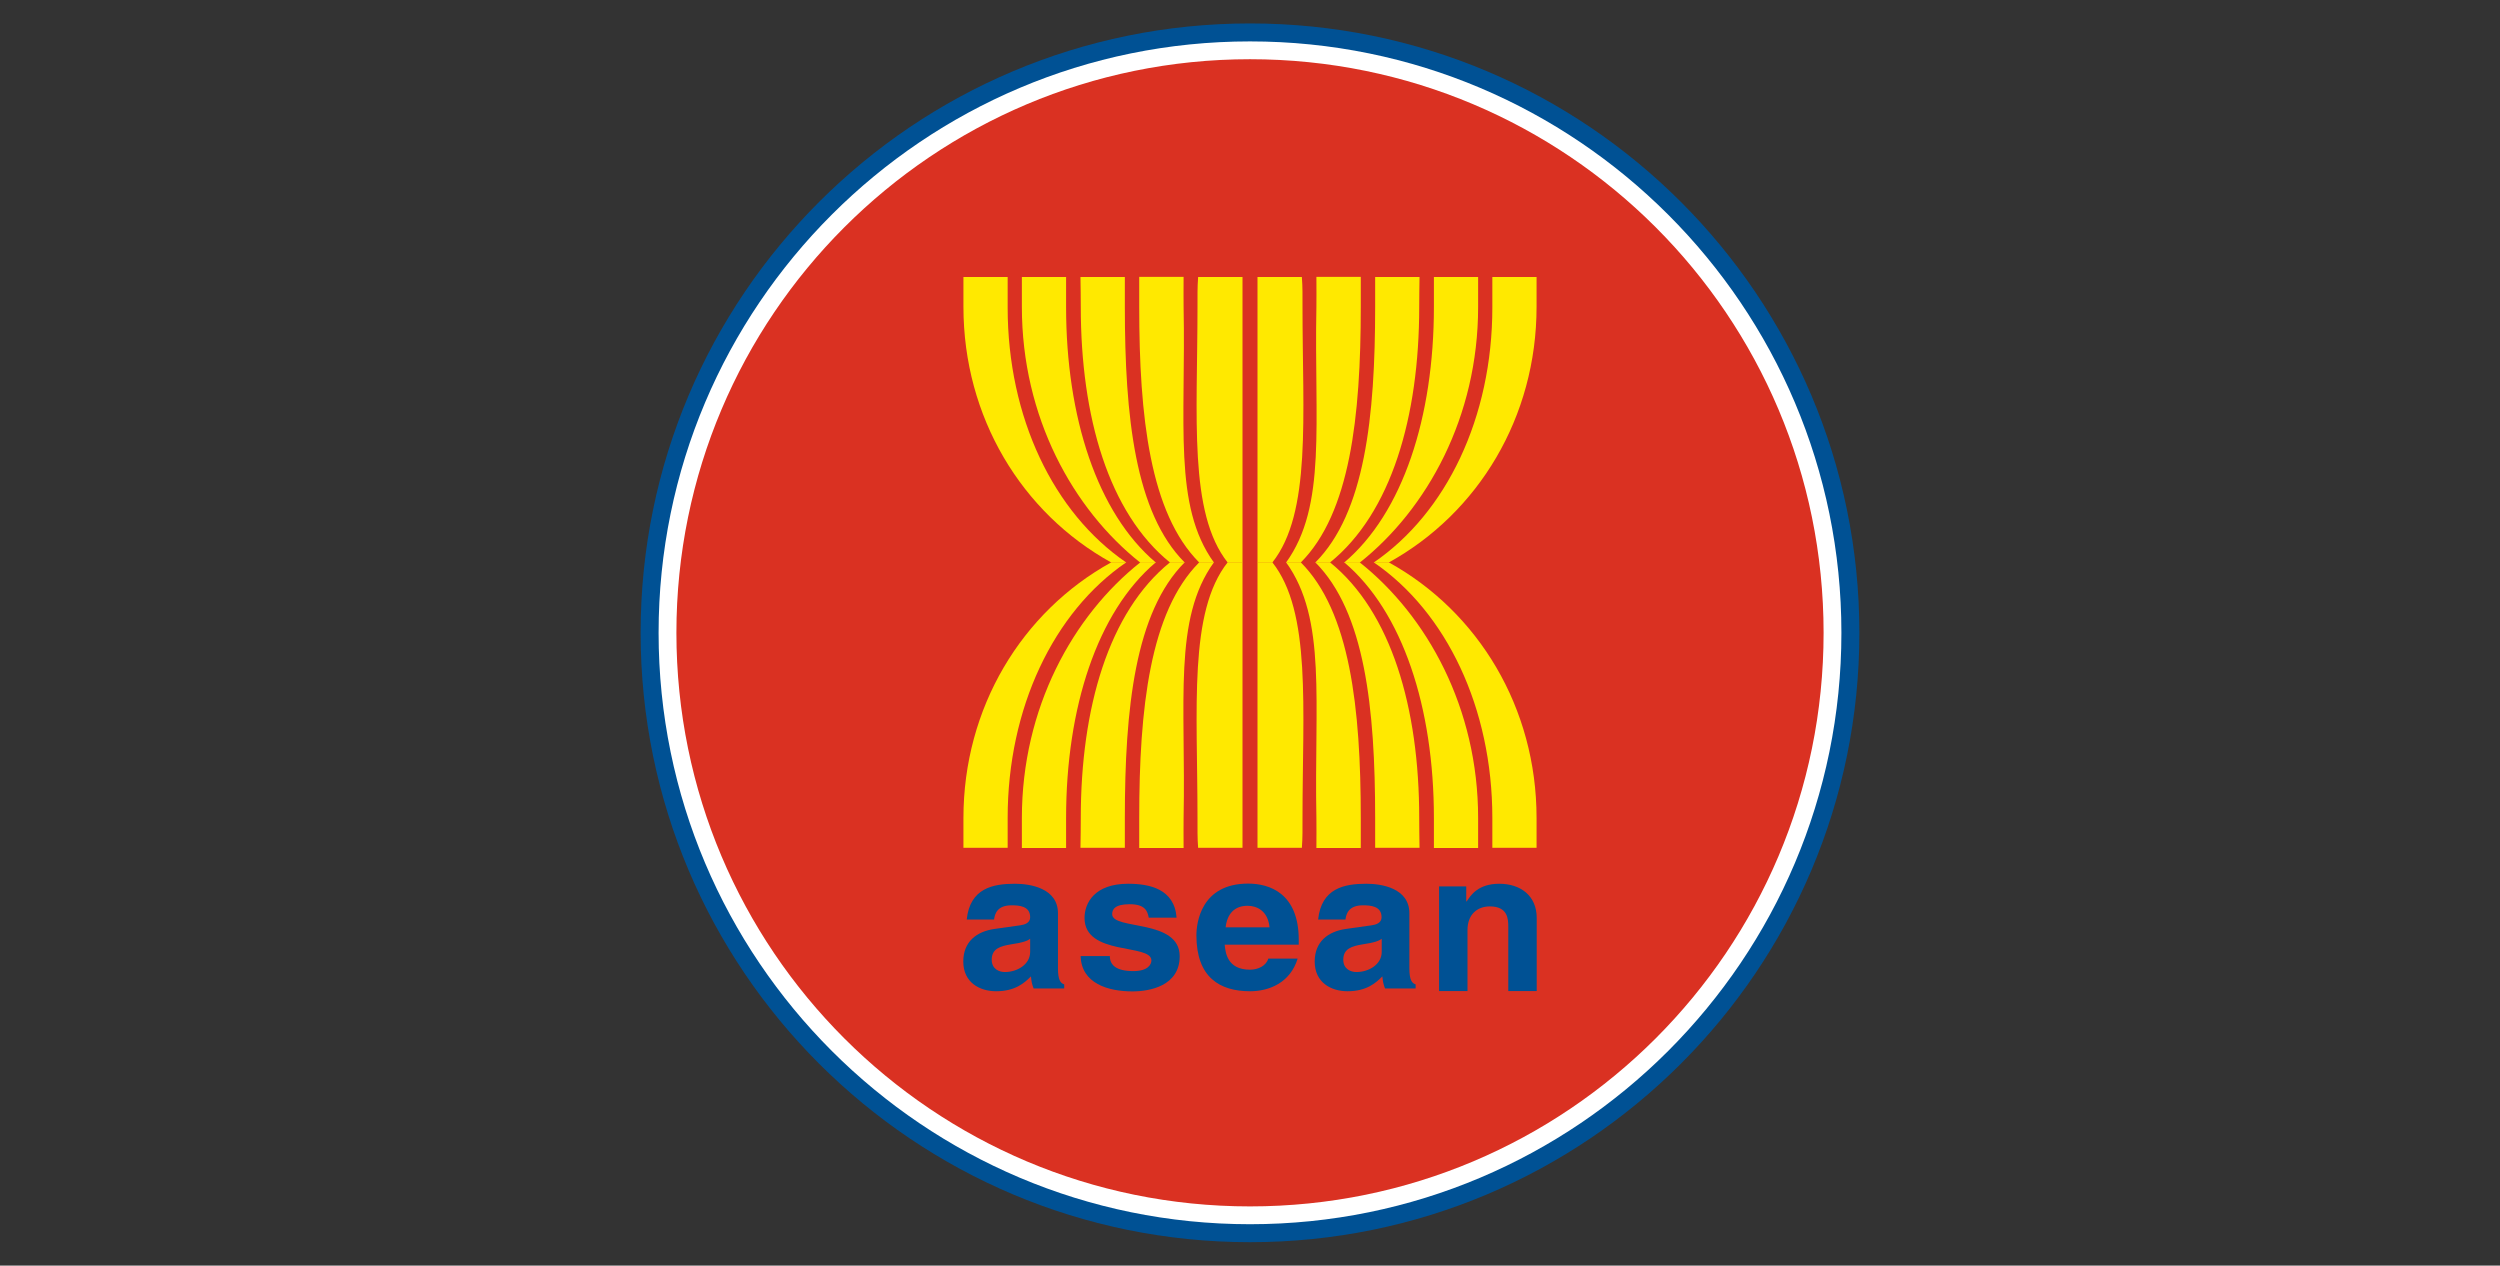
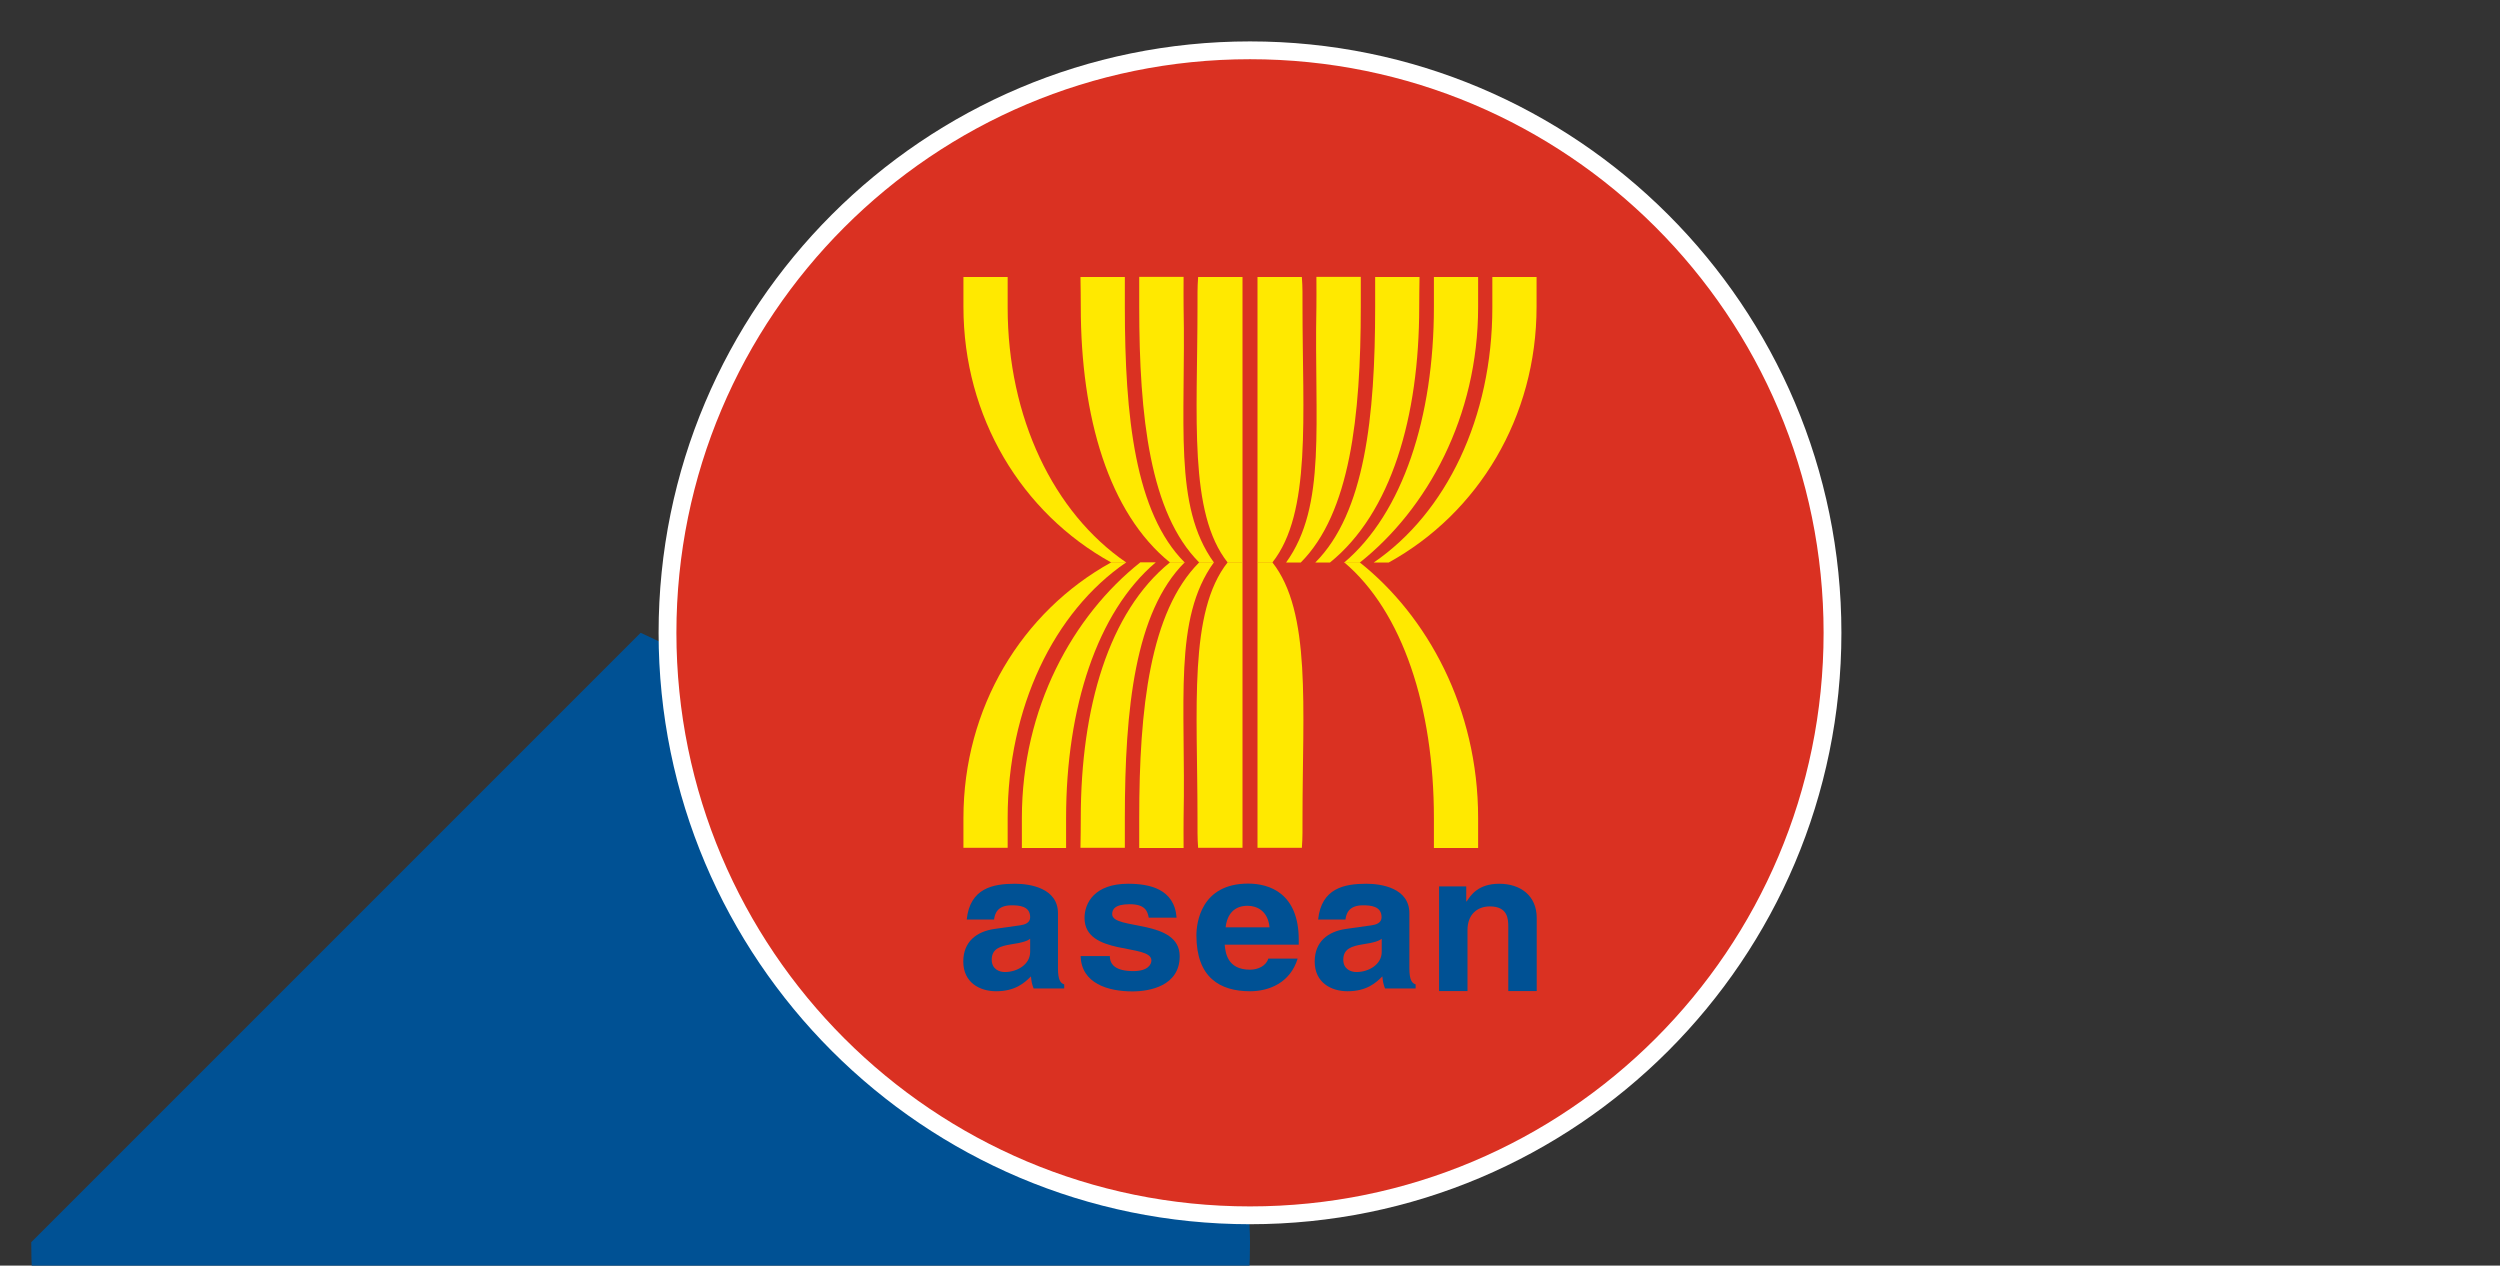
<svg xmlns="http://www.w3.org/2000/svg" id="uuid-3a31738d-0750-439e-8518-4a0f4559144a" data-name="Layer 17" width="160" height="81" viewBox="0 0 160 81">
  <rect x="0" y="0" width="160" height="81" fill="#333333" stroke="none" />
  <defs>
    <style>
      .uuid-0d4bda79-4468-47ad-9147-b787baef9f3b, .uuid-4fba74f0-c89f-421c-ad90-ac5896367e95, .uuid-a5f10504-d1b9-4773-9112-8f21aa8d13eb, .uuid-3759b107-fd51-4f35-9cab-ad5bd8646199, .uuid-e70f861b-a5c5-4f96-9820-36903c7730f4 {
        stroke-width: 0px;
      }

      .uuid-0d4bda79-4468-47ad-9147-b787baef9f3b, .uuid-a5f10504-d1b9-4773-9112-8f21aa8d13eb {
        fill: #005194;
      }

      .uuid-4fba74f0-c89f-421c-ad90-ac5896367e95 {
        fill: #ffe900;
      }

      .uuid-a5f10504-d1b9-4773-9112-8f21aa8d13eb {
        fill-rule: evenodd;
      }

      .uuid-3759b107-fd51-4f35-9cab-ad5bd8646199 {
        fill: #fff;
      }

      .uuid-e70f861b-a5c5-4f96-9820-36903c7730f4 {
        fill: #da3122;
      }
    </style>
  </defs>
  <g id="uuid-91d4da1f-5102-4eea-92fc-cc07c8fa1f91" data-name="layer1">
    <g id="uuid-0d1777db-2016-4691-9105-488e1ca05304" data-name="g3325">
      <g id="uuid-e17c6ad4-2f91-4e1f-9615-93a521dfbc57" data-name="g3327">
        <g id="uuid-d0df12a7-5066-4ce3-933f-7dca58701bc0" data-name="g3333">
-           <path id="uuid-87909849-97ab-40ac-9a07-0d4295822848" data-name="path3335" class="uuid-0d4bda79-4468-47ad-9147-b787baef9f3b" d="M41,40.5C41,18.96,58.46,1.5,80,1.5s39,17.46,39,39-17.46,39-39,39-39-17.46-39-39" />
+           <path id="uuid-87909849-97ab-40ac-9a07-0d4295822848" data-name="path3335" class="uuid-0d4bda79-4468-47ad-9147-b787baef9f3b" d="M41,40.5s39,17.46,39,39-17.46,39-39,39-39-17.46-39-39" />
        </g>
        <g id="uuid-c92ba7df-b8c3-4bd6-8cd0-acd3e843d29e" data-name="g3337">
          <path id="uuid-0a36471a-932a-4b82-8e26-aed13819e156" data-name="path3339" class="uuid-3759b107-fd51-4f35-9cab-ad5bd8646199" d="M42.15,40.5c0-20.91,16.95-37.85,37.85-37.85s37.85,16.95,37.85,37.85-16.95,37.85-37.85,37.85-37.85-16.95-37.85-37.85" />
        </g>
        <g id="uuid-57903482-7cad-43d8-b490-ac3a07305e04" data-name="g3341">
          <path id="uuid-ddb5d2f5-ce15-45ee-818f-5f7bea2ebf75" data-name="path3343" class="uuid-e70f861b-a5c5-4f96-9820-36903c7730f4" d="M43.29,40.5c0-20.27,16.43-36.71,36.71-36.71s36.71,16.43,36.71,36.71-16.43,36.71-36.71,36.71-36.71-16.43-36.71-36.71" />
        </g>
        <g id="uuid-2fc80bdb-5d0e-4dff-9692-6d17cf4e8f29" data-name="g3345">
          <path id="uuid-fed05750-d05d-4839-966c-4a179bc79681" data-name="path3347" class="uuid-a5f10504-d1b9-4773-9112-8f21aa8d13eb" d="M67.71,58.45c0-1.61-1.78-1.89-2.75-1.89-1.41,0-2.88.28-3.09,2.29h1.75c.05-.38.21-.91,1.12-.91.47,0,1.19.04,1.19.76,0,.37-.35.48-.64.52l-1.63.23c-1.15.16-2.01.81-2.01,2.09,0,1.35,1.06,1.9,2.1,1.9,1.23,0,1.82-.54,2.23-.95.04.37.06.47.17.77h1.96v-.26c-.22-.07-.4-.25-.4-1.02v-3.54ZM65.93,60.92c0,.8-.82,1.29-1.62,1.29-.35,0-.84-.18-.84-.79,0-.71.56-.87,1.23-.98.75-.11,1.05-.22,1.23-.36v.84Z" />
        </g>
        <g id="uuid-4c2d21dd-1e71-4585-8858-0ce29fe19466" data-name="g3349">
          <path id="uuid-9951f1aa-dfdf-49b6-bf1a-4769c3de03e8" data-name="path3351" class="uuid-0d4bda79-4468-47ad-9147-b787baef9f3b" d="M75.3,58.72c-.14-1.84-1.75-2.16-3.1-2.16-2.15,0-2.79,1.23-2.79,2.19,0,2.45,4.28,1.62,4.28,2.72,0,.25-.22.68-1.15.68-1.14,0-1.51-.41-1.51-.96h-1.87c.05,1.75,1.75,2.26,3.32,2.26,1.08,0,3.02-.34,3.02-2.25,0-2.41-4.32-1.66-4.32-2.69,0-.28.13-.64,1.12-.64s1.14.44,1.22.86h1.78Z" />
        </g>
        <g id="uuid-6812154b-068c-43c3-8772-f615e58fc0a1" data-name="g3353">
          <path id="uuid-40ec0021-1c8c-4aad-8173-b48129a1eabf" data-name="path3355" class="uuid-a5f10504-d1b9-4773-9112-8f21aa8d13eb" d="M81.17,61.35c-.14.47-.66.71-1.17.71-1.47,0-1.57-1.11-1.62-1.6h4.74v-.31c0-2.99-1.88-3.6-3.24-3.6-3.02,0-3.31,2.52-3.31,3.31,0,2.69,1.49,3.58,3.44,3.58,1.18,0,2.56-.52,3.04-2.09h-1.87ZM78.44,59.35c.1-.86.56-1.38,1.41-1.38.58,0,1.3.32,1.4,1.38,0,0-2.82,0-2.82,0Z" />
        </g>
        <g id="uuid-fa33893e-e1bd-40d0-96cc-87403589fe69" data-name="g3357">
          <path id="uuid-c934d4dd-12aa-4934-89a7-000fc557f7bd" data-name="path3359" class="uuid-a5f10504-d1b9-4773-9112-8f21aa8d13eb" d="M90.2,58.45c0-1.61-1.78-1.89-2.75-1.89-1.41,0-2.88.28-3.09,2.29h1.75c.05-.38.21-.91,1.12-.91.47,0,1.19.04,1.19.76,0,.37-.35.48-.64.52l-1.63.23c-1.15.16-2.01.81-2.01,2.09,0,1.35,1.06,1.9,2.1,1.9,1.23,0,1.82-.54,2.23-.95.04.37.06.47.17.77h1.96v-.26c-.22-.07-.4-.25-.4-1.02v-3.54ZM88.43,60.92c0,.8-.82,1.29-1.62,1.29-.35,0-.84-.18-.84-.79,0-.71.56-.87,1.23-.98.75-.11,1.05-.22,1.23-.36v.84Z" />
        </g>
        <g id="uuid-1632639c-7842-4a3d-9704-8d12adc4a72b" data-name="g3361">
          <path id="uuid-9119c174-7327-48c7-9c4f-4938931437b7" data-name="path3363" class="uuid-0d4bda79-4468-47ad-9147-b787baef9f3b" d="M98.35,58.75c0-1.44-1.05-2.19-2.4-2.19s-1.83.74-2.08,1.13h-.03v-.96h-1.74v6.7h1.82v-3.91c0-.99.62-1.51,1.43-1.51,1.15,0,1.18.81,1.18,1.29v4.13h1.82v-4.68Z" />
        </g>
        <g id="uuid-2bdd40f0-080f-4445-9c4e-2934a3d5d685" data-name="g3365">
          <path id="uuid-24beab11-5338-4a07-9e2f-3c66c2face0a" data-name="path3367" class="uuid-4fba74f0-c89f-421c-ad90-ac5896367e95" d="M76.68,17.73h2.84v18.27h-.95c-2.51-3.17-1.93-9.32-1.93-16.36,0-.66-.01-1.27.04-1.91" />
        </g>
        <g id="uuid-dd16f840-ecb1-4728-b6b3-c300a25c2a01" data-name="g3369">
          <path id="uuid-0c5337ee-934b-4255-8fb8-b3744eaacd9e" data-name="path3371" class="uuid-4fba74f0-c89f-421c-ad90-ac5896367e95" d="M77.69,36c-2.62-3.63-1.79-8.91-1.94-16.36-.01-.66,0-.96,0-1.92h-2.84c0,.79,0,1.31,0,1.92,0,7.04.69,13.2,3.84,16.36h.95Z" />
        </g>
        <g id="uuid-f61affb3-07db-445a-9b72-77068c16ca40" data-name="g3373">
          <path id="uuid-5b483efd-5f0e-49f8-a468-911926e55269" data-name="path3375" class="uuid-4fba74f0-c89f-421c-ad90-ac5896367e95" d="M71.99,17.73v1.91c0,7.04.66,13.18,3.83,16.36h-.94c-3.92-3.17-5.71-9.31-5.71-16.36,0-.66-.01-1.16-.02-1.91h2.84Z" />
        </g>
        <g id="uuid-05b52737-a808-4d2f-8878-e7a869db9087" data-name="g3377">
-           <path id="uuid-7db375b3-0abb-48dc-b9e0-e3eecf94b10c" data-name="path3379" class="uuid-4fba74f0-c89f-421c-ad90-ac5896367e95" d="M73.97,36c-3.75-3.17-5.74-9.31-5.74-16.35,0-.66,0-.88,0-1.92h-2.83v1.92c0,7.04,3.27,12.94,7.58,16.36h.98Z" />
-         </g>
+           </g>
        <g id="uuid-034f10c0-b38e-4abd-ae14-64421eac6402" data-name="g3381">
          <path id="uuid-7e81f064-bacb-44fa-b107-37c921971a16" data-name="path3383" class="uuid-4fba74f0-c89f-421c-ad90-ac5896367e95" d="M61.65,17.73h2.84c0,.9,0,1.29,0,1.95,0,7.04,2.94,13.14,7.59,16.32h-.96c-5.74-3.17-9.46-9.31-9.46-16.36v-1.91Z" />
        </g>
        <g id="uuid-b6ccd5fb-763d-4bbb-a5b3-adfdc0d75c96" data-name="g3385">
          <path id="uuid-01f39264-01c0-4863-a5e4-f53adf509717" data-name="path3387" class="uuid-4fba74f0-c89f-421c-ad90-ac5896367e95" d="M83.32,17.73h-2.84v18.27h.95c2.51-3.17,1.93-9.32,1.93-16.36,0-.66.01-1.27-.04-1.91" />
        </g>
        <g id="uuid-dddc5238-0bf1-46fe-bbdf-c9ca33d7ab58" data-name="g3389">
          <path id="uuid-fcc258a8-196f-44ad-8ee7-3e7243406be3" data-name="path3391" class="uuid-4fba74f0-c89f-421c-ad90-ac5896367e95" d="M82.31,36c2.62-3.63,1.79-8.91,1.94-16.36.01-.66,0-.96,0-1.92h2.84c0,.79,0,1.31,0,1.92,0,7.04-.69,13.2-3.84,16.36h-.95Z" />
        </g>
        <g id="uuid-a5df02cc-a6b3-491c-9f2e-9aa8a945c29b" data-name="g3393">
          <path id="uuid-c2cd001f-f213-4035-bf3b-900ccb418b6f" data-name="path3395" class="uuid-4fba74f0-c89f-421c-ad90-ac5896367e95" d="M88.01,17.73v1.91c0,7.04-.66,13.18-3.83,16.36h.94c3.92-3.17,5.71-9.31,5.71-16.36,0-.66.01-1.16.02-1.91h-2.84Z" />
        </g>
        <g id="uuid-c8563721-7174-4da8-b756-8137195d3831" data-name="g3397">
          <path id="uuid-93695e49-d0a2-48cd-b86e-9d98d1caad94" data-name="path3399" class="uuid-4fba74f0-c89f-421c-ad90-ac5896367e95" d="M86.03,36c3.75-3.17,5.74-9.31,5.74-16.35,0-.66,0-.88,0-1.92h2.83v1.92c0,7.04-3.27,12.94-7.58,16.36h-.98Z" />
        </g>
        <g id="uuid-3d2563e2-0d32-4232-a429-a7f068a1b2cf" data-name="g3401">
          <path id="uuid-9a793b92-8d50-4726-895d-e857aea96038" data-name="path3403" class="uuid-4fba74f0-c89f-421c-ad90-ac5896367e95" d="M98.35,17.73h-2.84c0,.9,0,1.29,0,1.95,0,7.04-2.94,13.14-7.59,16.32h.96c5.74-3.17,9.46-9.31,9.46-16.36v-1.91Z" />
        </g>
        <g id="uuid-7493c3a3-f250-4c33-a1d9-e745ece91893" data-name="g3405">
          <path id="uuid-89d69b70-26c2-4728-9522-8e95c0c9dcea" data-name="path3407" class="uuid-4fba74f0-c89f-421c-ad90-ac5896367e95" d="M83.32,54.26h-2.84v-18.27h.95c2.51,3.17,1.93,9.32,1.93,16.36,0,.66.01,1.27-.04,1.91" />
        </g>
        <g id="uuid-e319cfd5-b0fc-45da-87b5-b9fed491315c" data-name="g3409">
-           <path id="uuid-dfb4fb64-7eba-4ee8-a69c-2f1029797bb0" data-name="path3411" class="uuid-4fba74f0-c89f-421c-ad90-ac5896367e95" d="M82.31,35.99c2.62,3.63,1.79,8.91,1.94,16.36.01.66,0,.96,0,1.92h2.84c0-.79,0-1.31,0-1.92,0-7.04-.69-13.2-3.84-16.36h-.95Z" />
-         </g>
+           </g>
        <g id="uuid-5c774f9d-c019-410d-a009-c4dbc110aa6e" data-name="g3413">
-           <path id="uuid-0dc41a79-a7f7-439d-894a-b503fcd6c2ed" data-name="path3415" class="uuid-4fba74f0-c89f-421c-ad90-ac5896367e95" d="M88.01,54.26v-1.91c0-7.04-.66-13.18-3.83-16.36h.94c3.92,3.17,5.71,9.31,5.71,16.36,0,.66.01,1.16.02,1.91h-2.84Z" />
-         </g>
+           </g>
        <g id="uuid-acf081e7-ce52-4d70-b772-9ba14d7925d8" data-name="g3417">
          <path id="uuid-6c701696-d4a3-48f9-b0e4-f909e24a0a11" data-name="path3419" class="uuid-4fba74f0-c89f-421c-ad90-ac5896367e95" d="M86.03,35.99c3.75,3.17,5.74,9.31,5.74,16.36,0,.66,0,.87,0,1.92h2.83v-1.92c0-7.04-3.27-12.94-7.58-16.36h-.98Z" />
        </g>
        <g id="uuid-4e4bc65c-0aee-4dbf-8418-ee230fb48ad6" data-name="g3421">
-           <path id="uuid-87980c9c-2040-477b-87c0-7bbac1e4e02e" data-name="path3423" class="uuid-4fba74f0-c89f-421c-ad90-ac5896367e95" d="M98.35,54.26h-2.84c0-.9,0-1.25,0-1.91,0-7.04-2.94-13.18-7.59-16.36h.96c5.74,3.17,9.46,9.31,9.46,16.36v1.91Z" />
-         </g>
+           </g>
        <g id="uuid-4afe79f7-c512-4278-a296-050011477f29" data-name="g3425">
          <path id="uuid-1b148e94-8fc7-4889-bd45-e173b4a10c08" data-name="path3427" class="uuid-4fba74f0-c89f-421c-ad90-ac5896367e95" d="M76.68,54.26h2.84v-18.27h-.95c-2.51,3.17-1.93,9.32-1.93,16.36,0,.66-.01,1.27.04,1.91" />
        </g>
        <g id="uuid-9abb7914-c246-4e92-bf6a-28bcaaf3e6ee" data-name="g3429">
          <path id="uuid-37011c78-8899-4fa5-9cd4-006cd0747b64" data-name="path3431" class="uuid-4fba74f0-c89f-421c-ad90-ac5896367e95" d="M77.69,35.99c-2.62,3.63-1.79,8.91-1.94,16.36-.01.66,0,.96,0,1.92h-2.84c0-.79,0-1.31,0-1.92,0-7.04.69-13.2,3.84-16.36h.95Z" />
        </g>
        <g id="uuid-d028b51b-dbad-47bd-9f7d-89ab810fc98a" data-name="g3433">
          <path id="uuid-7d830ff1-91cb-4422-9ee6-416b8f1b8bee" data-name="path3435" class="uuid-4fba74f0-c89f-421c-ad90-ac5896367e95" d="M71.99,54.26v-1.91c0-7.04.66-13.18,3.83-16.36h-.94c-3.92,3.17-5.71,9.31-5.71,16.36,0,.66-.01,1.16-.02,1.91h2.84Z" />
        </g>
        <g id="uuid-b500f3e9-4d99-4307-a1d5-4ad470e8a45c" data-name="g3437">
          <path id="uuid-f486f6e7-200a-4b95-b431-feec32923bec" data-name="path3439" class="uuid-4fba74f0-c89f-421c-ad90-ac5896367e95" d="M73.97,35.99c-3.75,3.17-5.74,9.31-5.74,16.36,0,.66,0,.87,0,1.92h-2.83v-1.92c0-7.04,3.27-12.94,7.58-16.36h.98Z" />
        </g>
        <g id="uuid-1420d9bb-0b5f-4c15-8fa8-c9aa6dfe6b5c" data-name="g3441">
          <path id="uuid-8d086b63-4fdf-4222-bc5f-01a3296e3e8e" data-name="path3443" class="uuid-4fba74f0-c89f-421c-ad90-ac5896367e95" d="M61.65,54.26h2.84c0-.9,0-1.25,0-1.91,0-7.04,2.94-13.18,7.59-16.36h-.96c-5.74,3.17-9.46,9.31-9.46,16.36v1.91Z" />
        </g>
      </g>
    </g>
  </g>
</svg>